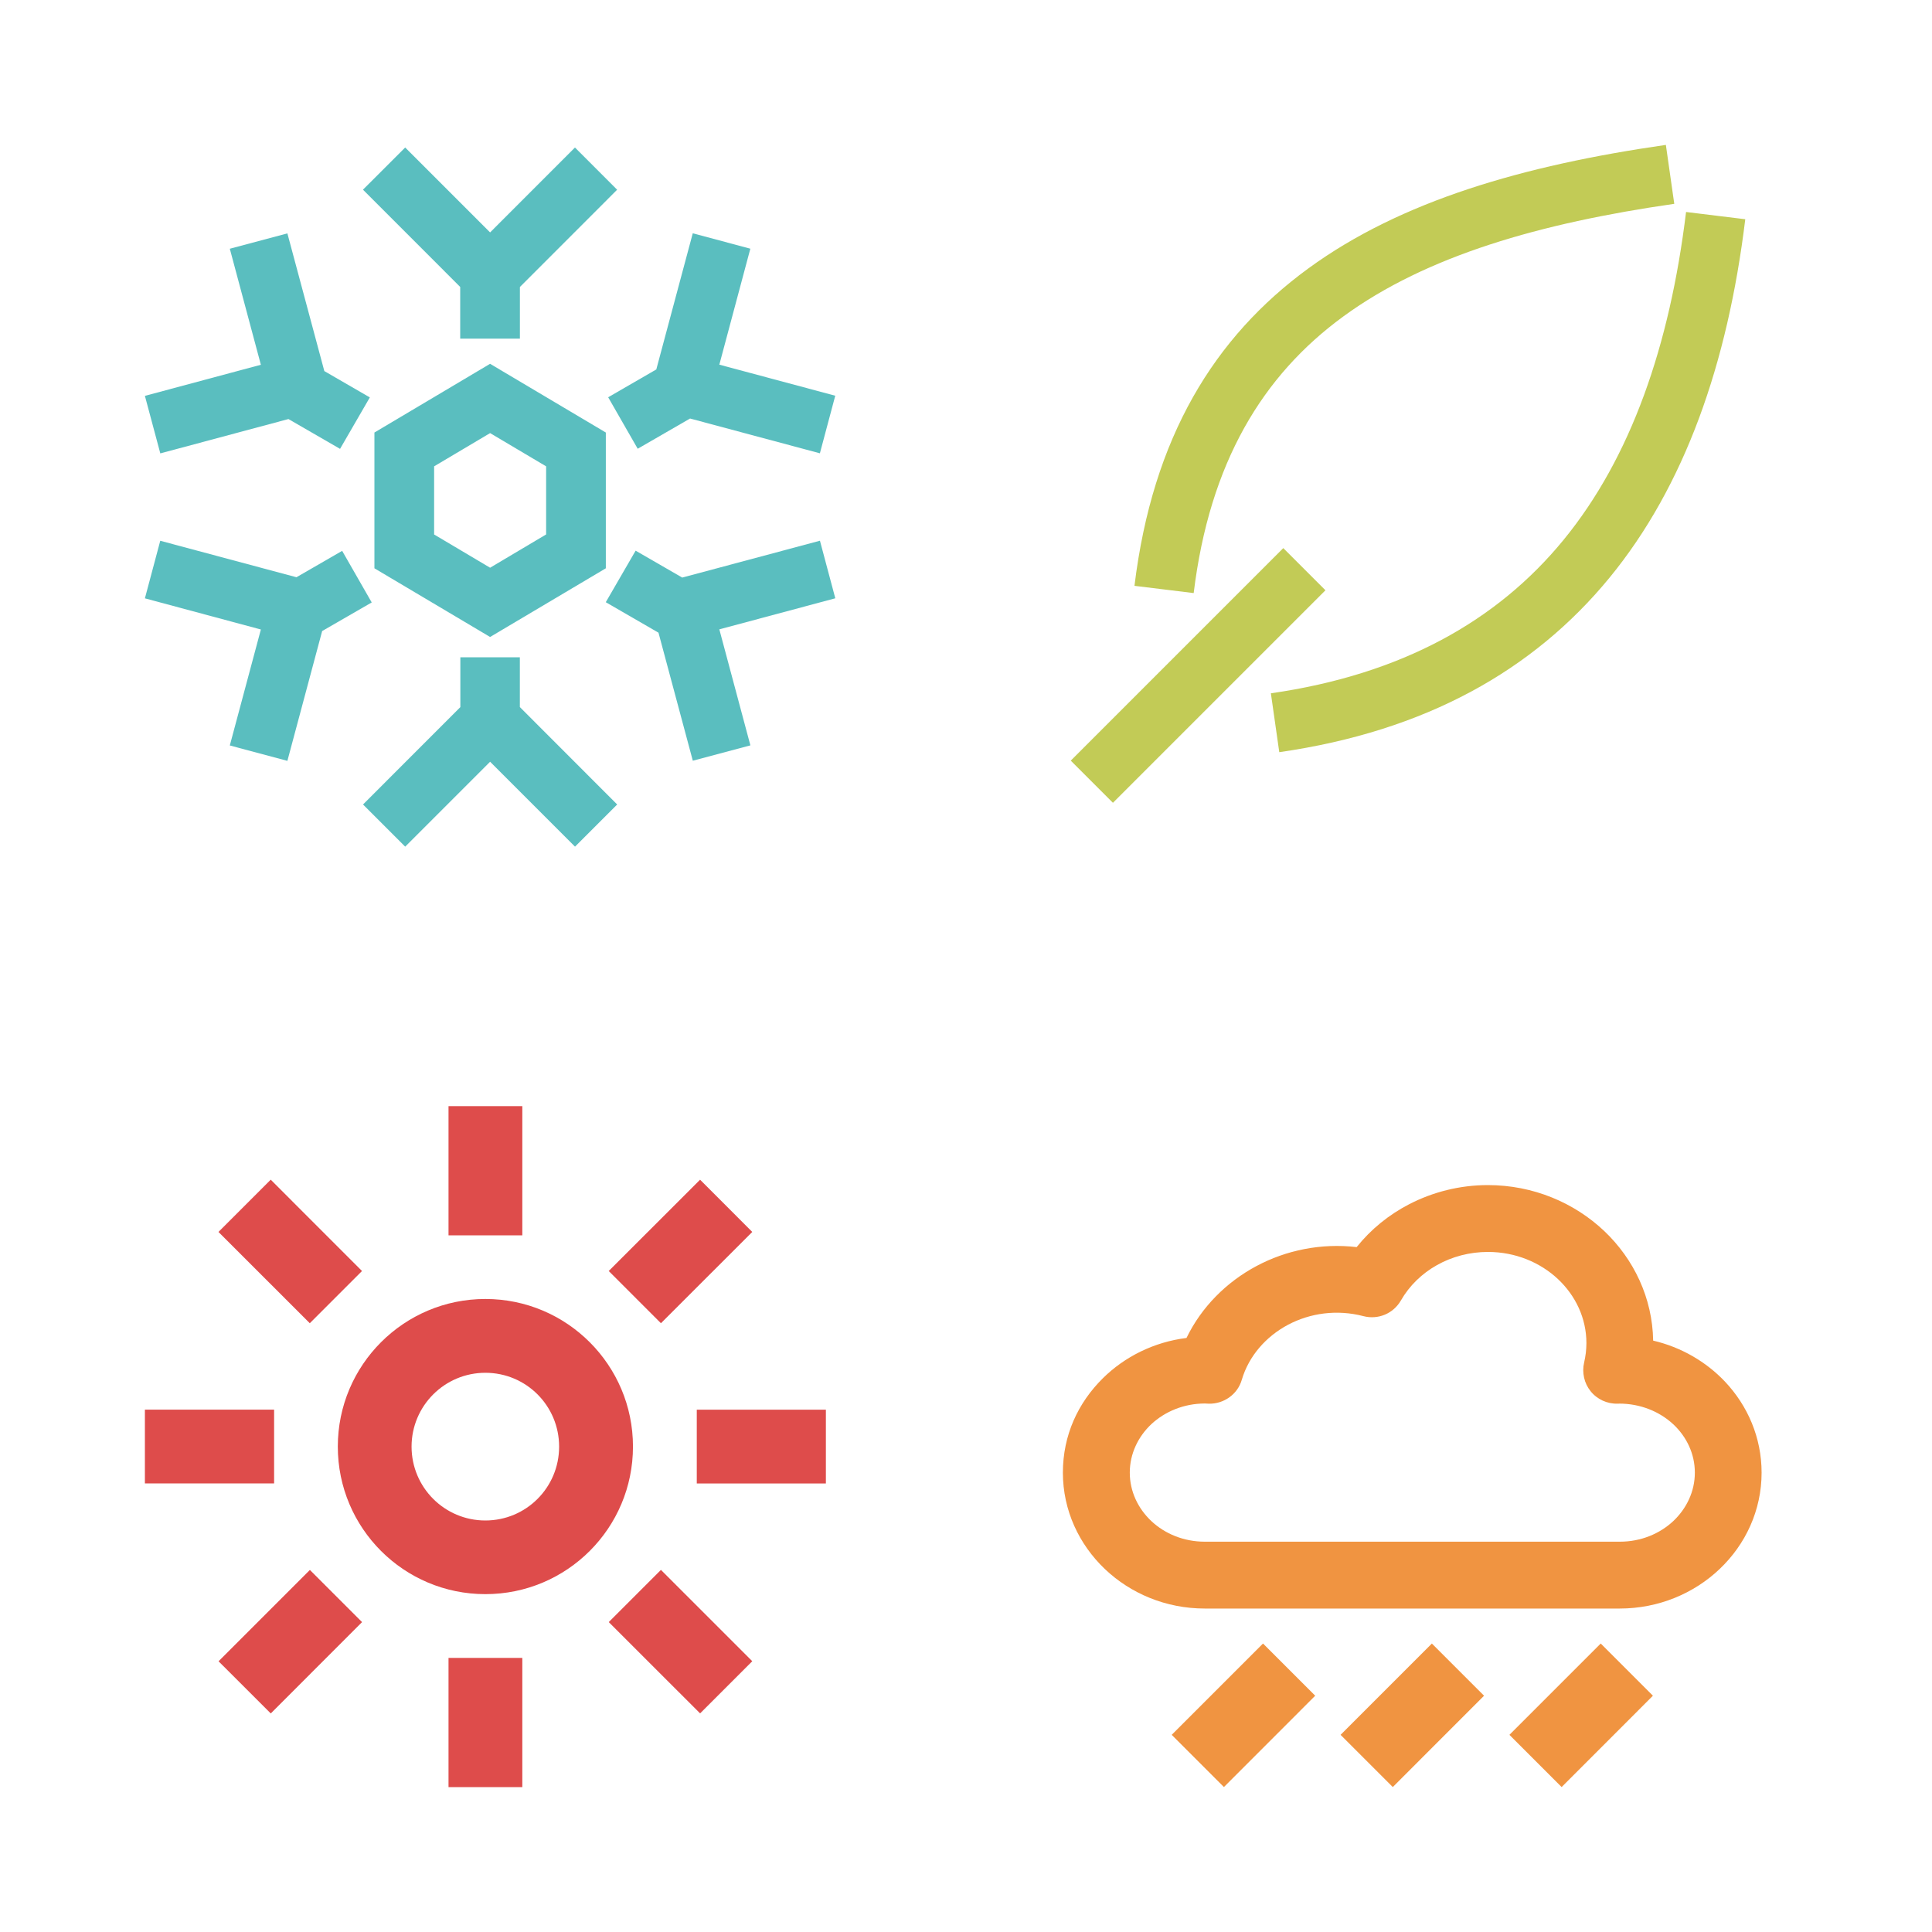
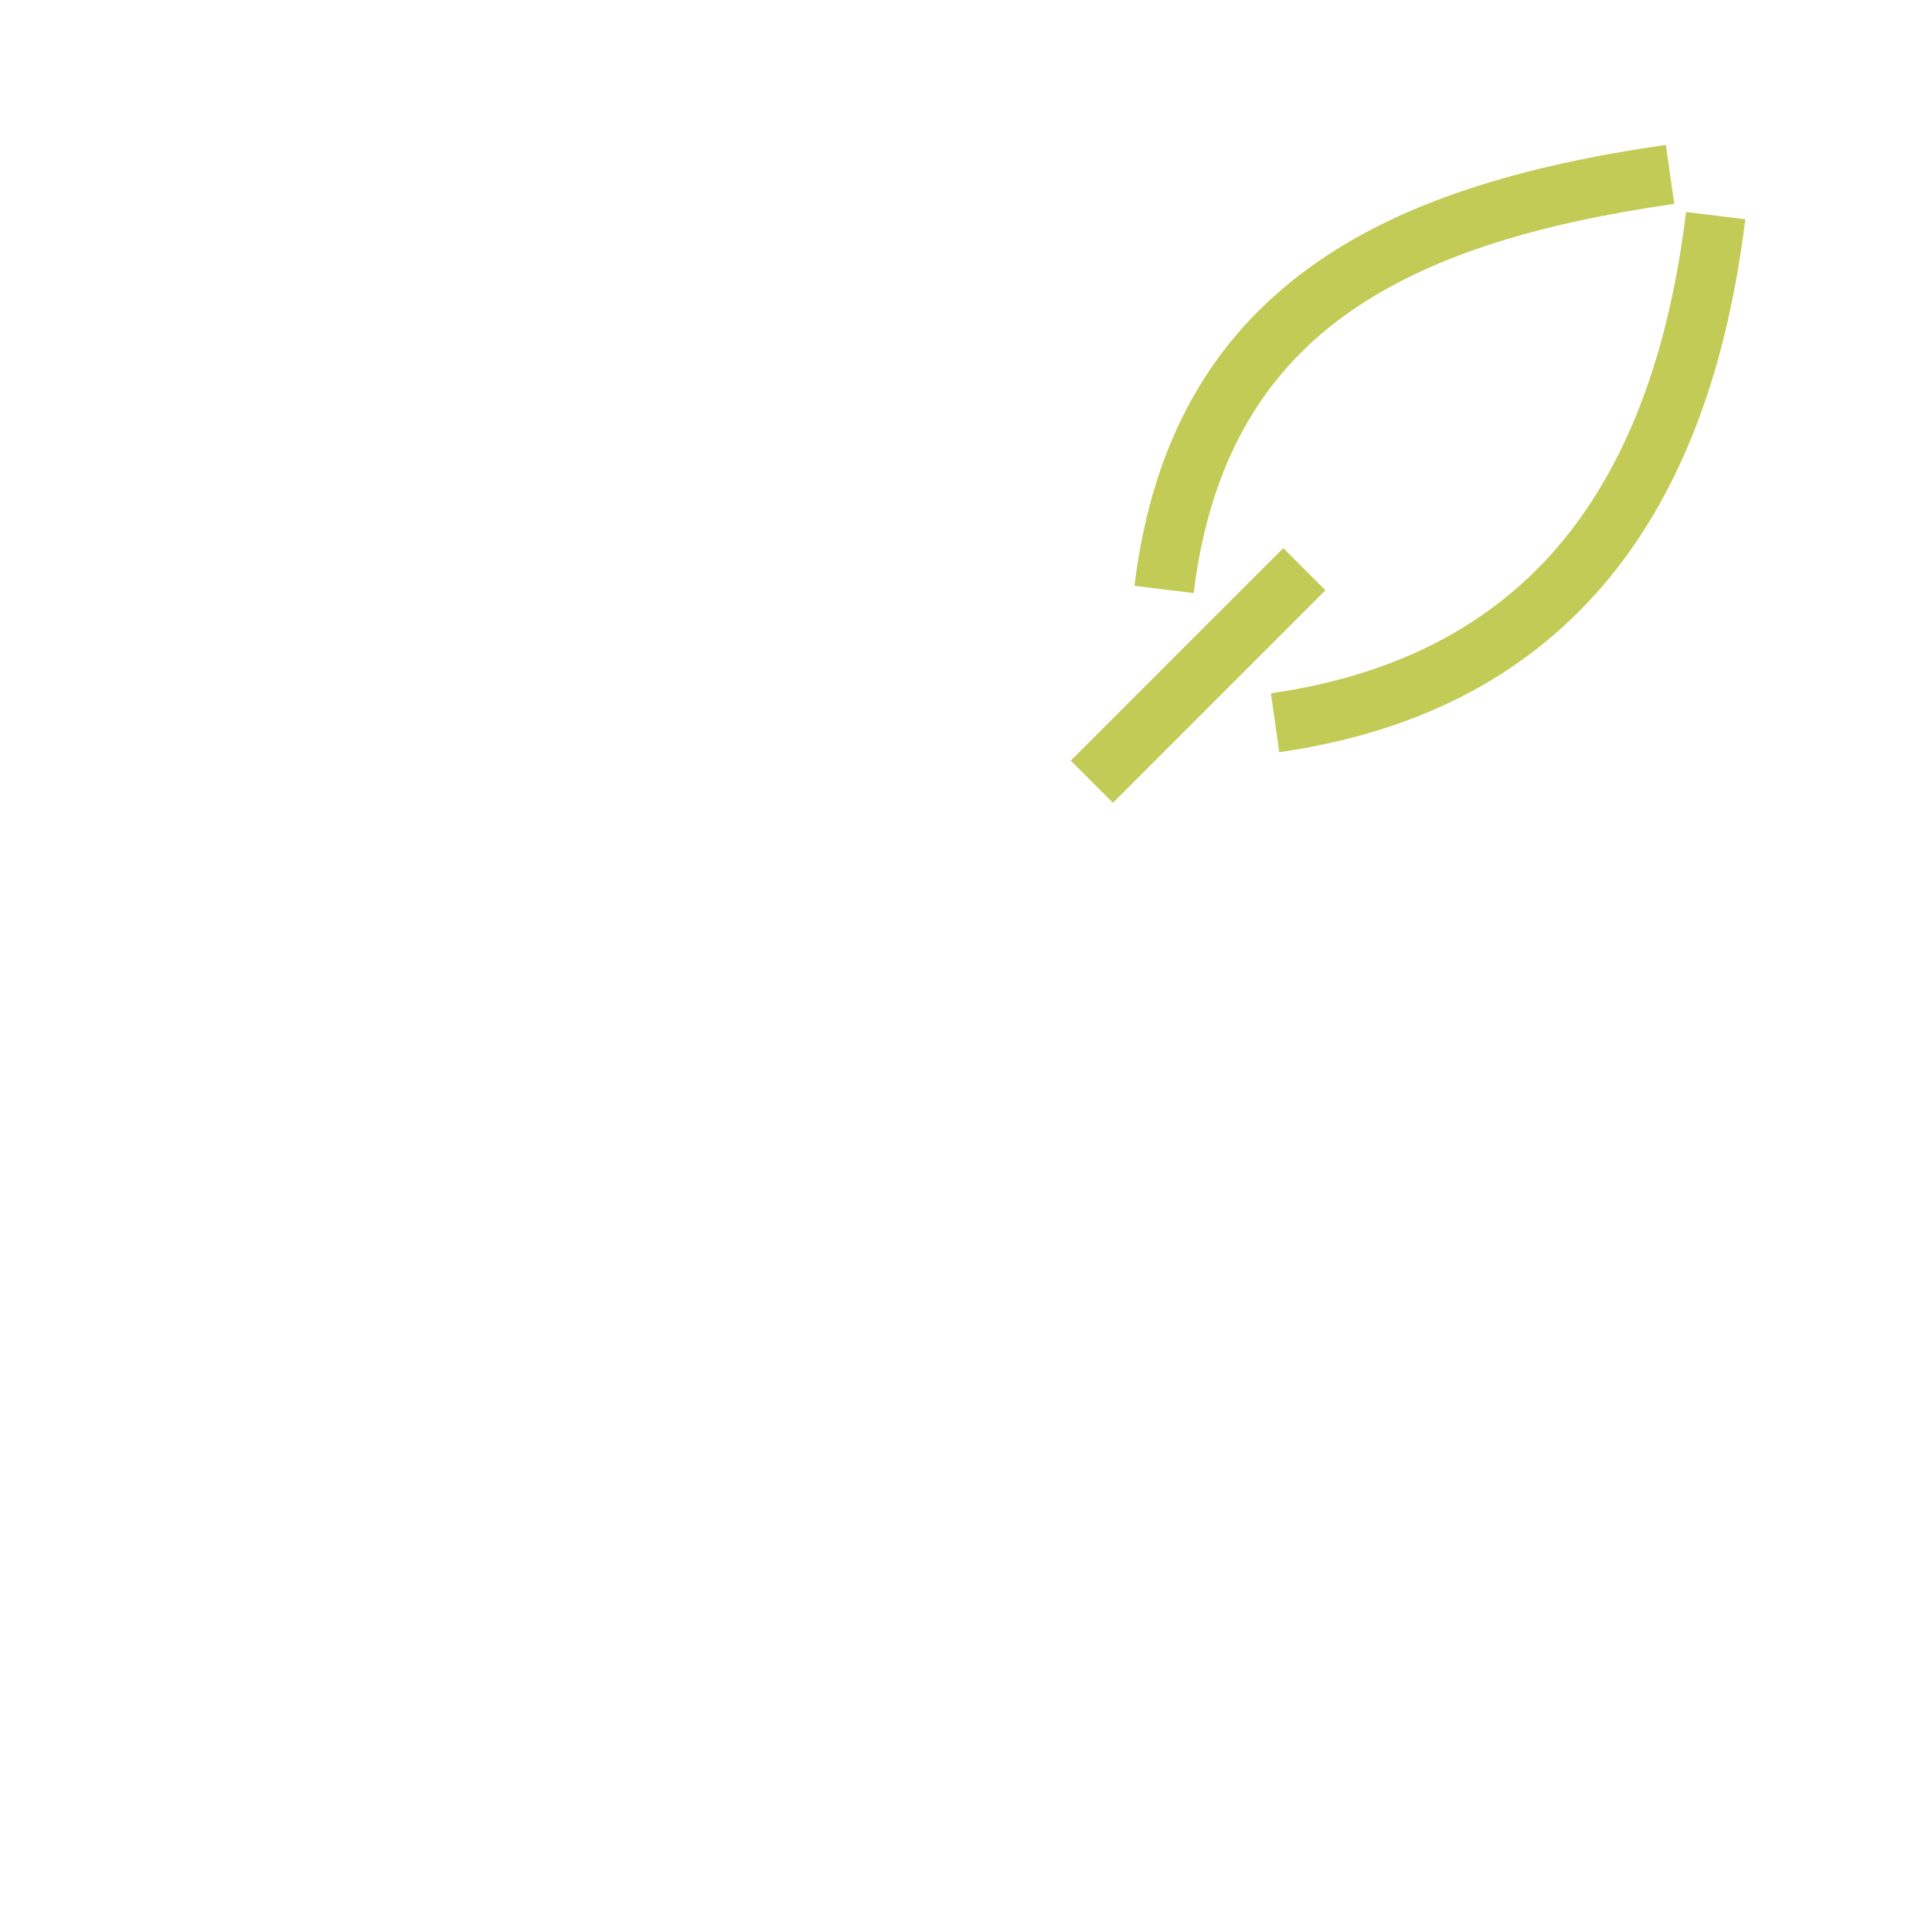
<svg xmlns="http://www.w3.org/2000/svg" width="40" height="40" viewBox="0 0 40 40" fill="none">
-   <path d="M10.049 28.422C10.894 28.422 11.576 29.105 11.576 29.951C11.576 30.797 10.894 31.48 10.049 31.48C9.204 31.48 8.521 30.795 8.521 29.951C8.521 29.107 9.205 28.422 10.049 28.422ZM9.286 34.325H10.814V37H9.286V34.325ZM9.286 22.901H10.814V25.576H9.286V22.901ZM14.426 30.714V29.186H17.099V30.714H14.426ZM3 30.713V29.185H5.675V30.713H3ZM12.603 33.584L13.684 32.503L15.575 34.394L14.495 35.474L12.604 33.584H12.603ZM4.524 25.505L5.605 24.424L7.495 26.315L6.414 27.396L4.523 25.506L4.524 25.505ZM6.415 32.503L7.496 33.584L5.606 35.475L4.525 34.395L6.416 32.504L6.415 32.503ZM14.495 24.425L15.575 25.506L13.684 27.396L12.603 26.315L14.494 24.425H14.495ZM10.049 33.005C11.737 33.005 13.105 31.638 13.105 29.95C13.105 28.262 11.736 26.894 10.049 26.894C8.362 26.894 6.994 28.262 6.994 29.95C6.994 31.638 8.361 33.005 10.049 33.005Z" fill="#DE4C4B" />
-   <path d="M33.141 34.027L34.222 35.108L32.332 36.999L31.251 35.918L33.141 34.028V34.027ZM29.645 34.027L30.726 35.108L28.836 36.999L27.755 35.918L29.645 34.028V34.027ZM33.52 29.061H33.489C33.384 29.065 33.278 29.042 33.183 28.999C33.088 28.955 33.001 28.89 32.933 28.805C32.866 28.722 32.819 28.625 32.797 28.524C32.774 28.421 32.773 28.314 32.797 28.213C32.812 28.145 32.825 28.077 32.833 28.009C32.84 27.943 32.845 27.875 32.845 27.808C32.845 27.292 32.619 26.823 32.256 26.482C31.887 26.136 31.374 25.92 30.807 25.92C30.427 25.92 30.062 26.017 29.75 26.193C29.441 26.366 29.181 26.617 29.004 26.925C28.926 27.06 28.808 27.162 28.671 27.219C28.536 27.275 28.381 27.289 28.231 27.25C27.677 27.105 27.123 27.187 26.669 27.427C26.211 27.67 25.855 28.075 25.71 28.567C25.666 28.719 25.572 28.845 25.451 28.931C25.331 29.017 25.183 29.065 25.029 29.062L24.944 29.058C24.51 29.059 24.119 29.224 23.837 29.486C23.563 29.744 23.391 30.099 23.391 30.489C23.391 30.879 23.562 31.233 23.837 31.492C24.118 31.756 24.51 31.919 24.944 31.919H33.537C33.971 31.919 34.362 31.756 34.644 31.492C34.918 31.233 35.09 30.879 35.09 30.489C35.09 30.099 34.918 29.744 34.642 29.487C34.358 29.224 33.963 29.06 33.52 29.06V29.061ZM33.537 33.303H24.943C24.138 33.303 23.407 32.991 22.875 32.485C22.339 31.974 22.006 31.269 22.006 30.49C22.006 29.711 22.321 29.042 22.834 28.535C23.285 28.089 23.891 27.785 24.565 27.701C24.873 27.064 25.39 26.544 26.016 26.211C26.629 25.884 27.352 25.734 28.088 25.82C28.382 25.452 28.754 25.15 29.174 24.933C29.666 24.678 30.226 24.536 30.805 24.536C31.743 24.536 32.596 24.901 33.216 25.489C33.828 26.071 34.212 26.872 34.227 27.756C34.809 27.892 35.324 28.194 35.713 28.604C36.185 29.104 36.472 29.765 36.472 30.49C36.472 31.269 36.14 31.975 35.603 32.485C35.072 32.99 34.339 33.303 33.535 33.303H33.537ZM26.149 34.027L27.23 35.108L25.34 36.999L24.259 35.918L26.149 34.028V34.027Z" fill="#F09441" />
-   <path d="M10.722 9.308L10.147 8.967L8.988 9.655V11.066L10.147 11.754L11.307 11.065V9.655L10.722 9.308V9.308ZM10.461 7.719L12.543 8.955V11.766L10.147 13.188L7.752 11.766V8.955L10.147 7.532L10.461 7.719V7.719ZM9.531 14.64V13.609H10.763V14.639L12.778 16.656L11.905 17.529L10.147 15.771L8.389 17.529L7.516 16.656L9.531 14.64V14.64ZM7.04 9.293L5.972 8.676L3.319 9.387L3 8.196L5.401 7.552L4.758 5.15L5.95 4.832L6.715 7.683L7.657 8.228L7.04 9.294V9.293ZM13.633 13.099L12.542 12.468L13.16 11.401L14.125 11.958L16.976 11.195L17.294 12.387L14.893 13.03L15.536 15.432L14.344 15.75L13.633 13.098V13.099ZM12.59 8.226L13.588 7.649L14.343 4.83L15.535 5.149L14.893 7.55L17.293 8.193L16.975 9.385L14.287 8.665L13.203 9.291L12.591 8.224L12.59 8.226ZM6.138 11.951L7.084 11.405L7.696 12.473L6.67 13.065L5.95 15.753L4.758 15.434L5.401 13.033L3 12.388L3.318 11.196L6.137 11.951H6.138ZM8.389 3.054L10.147 4.812L11.904 3.054L12.777 3.928L10.764 5.942V7.011H9.528V5.941L7.515 3.927L8.389 3.054Z" fill="#5ABEBF" />
  <path d="M34.664 4.22C31.888 4.619 29.535 5.294 27.816 6.549C26.14 7.771 25.043 9.58 24.714 12.279L23.488 12.129C23.863 9.057 25.138 6.98 27.091 5.555C29 4.162 31.533 3.425 34.49 3L34.664 4.22V4.22ZM26.313 14.354C29.017 13.965 30.993 12.86 32.37 11.18C33.766 9.475 34.57 7.162 34.908 4.389L36.134 4.539C35.768 7.538 34.878 10.064 33.324 11.96C31.749 13.879 29.516 15.138 26.486 15.573L26.312 14.353L26.313 14.354ZM27.442 12.221L23.042 16.621L22.169 15.748L26.569 11.348L27.442 12.221Z" fill="#C2CB56" />
</svg>